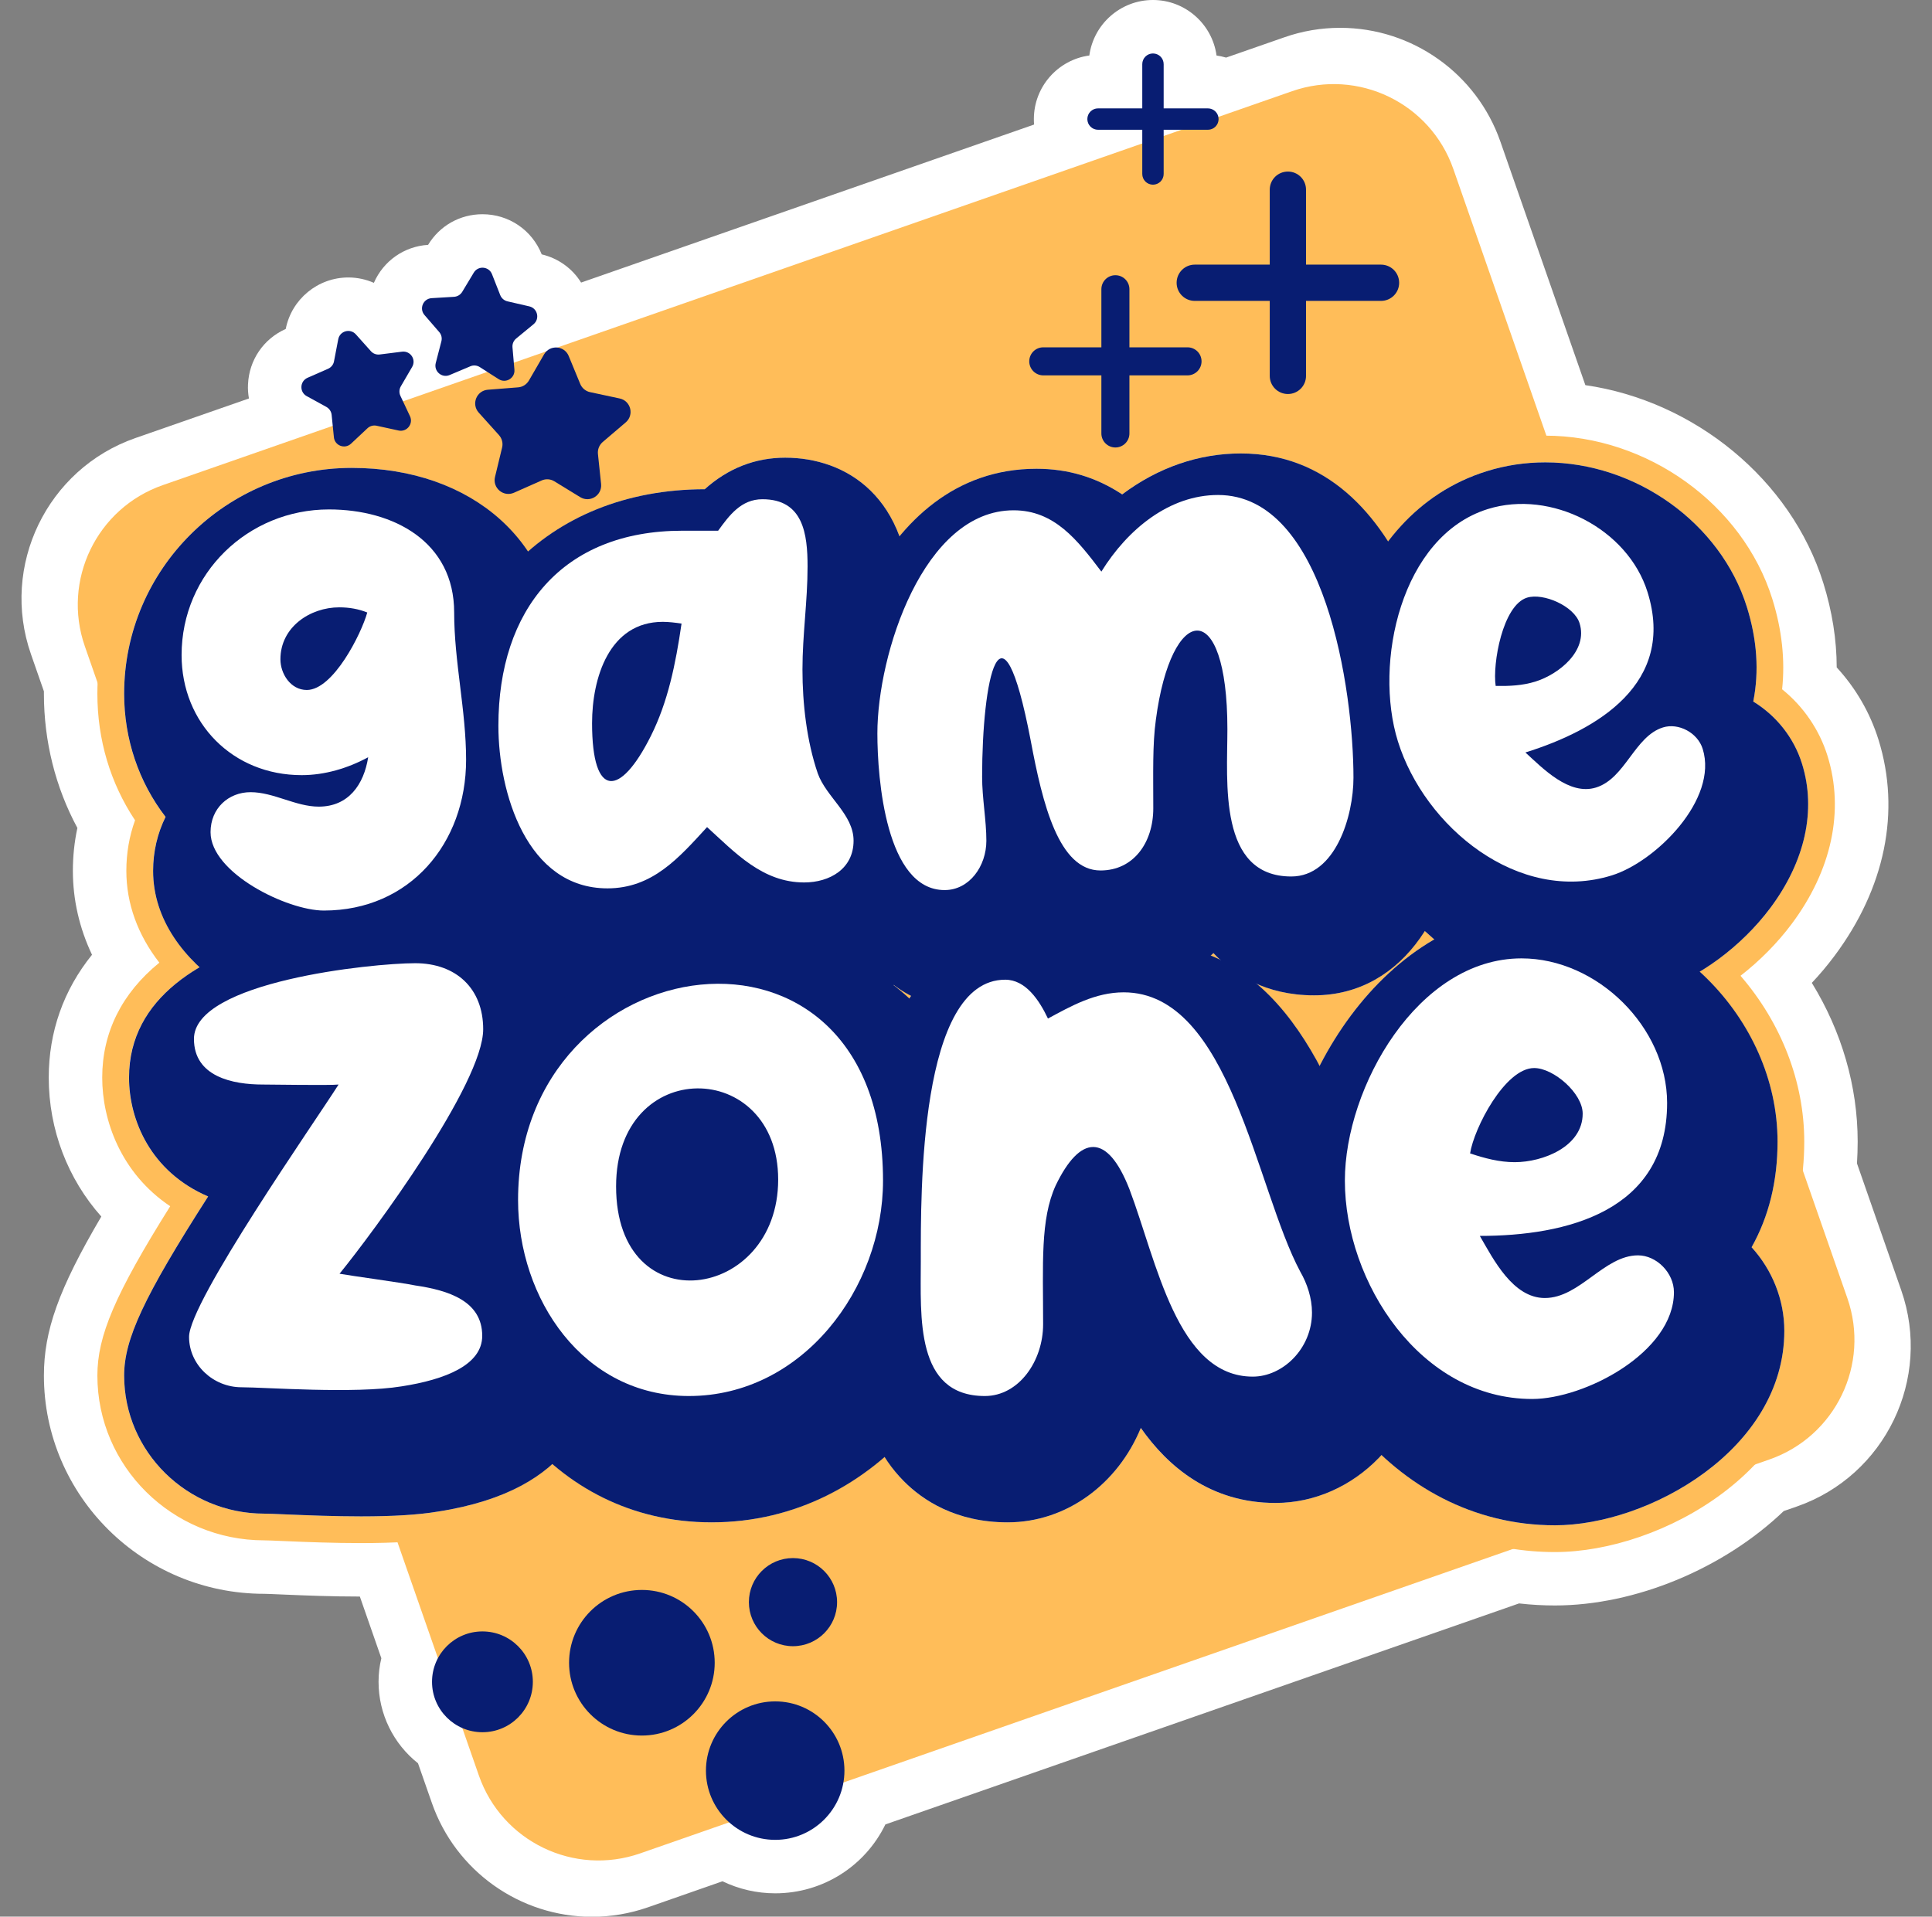
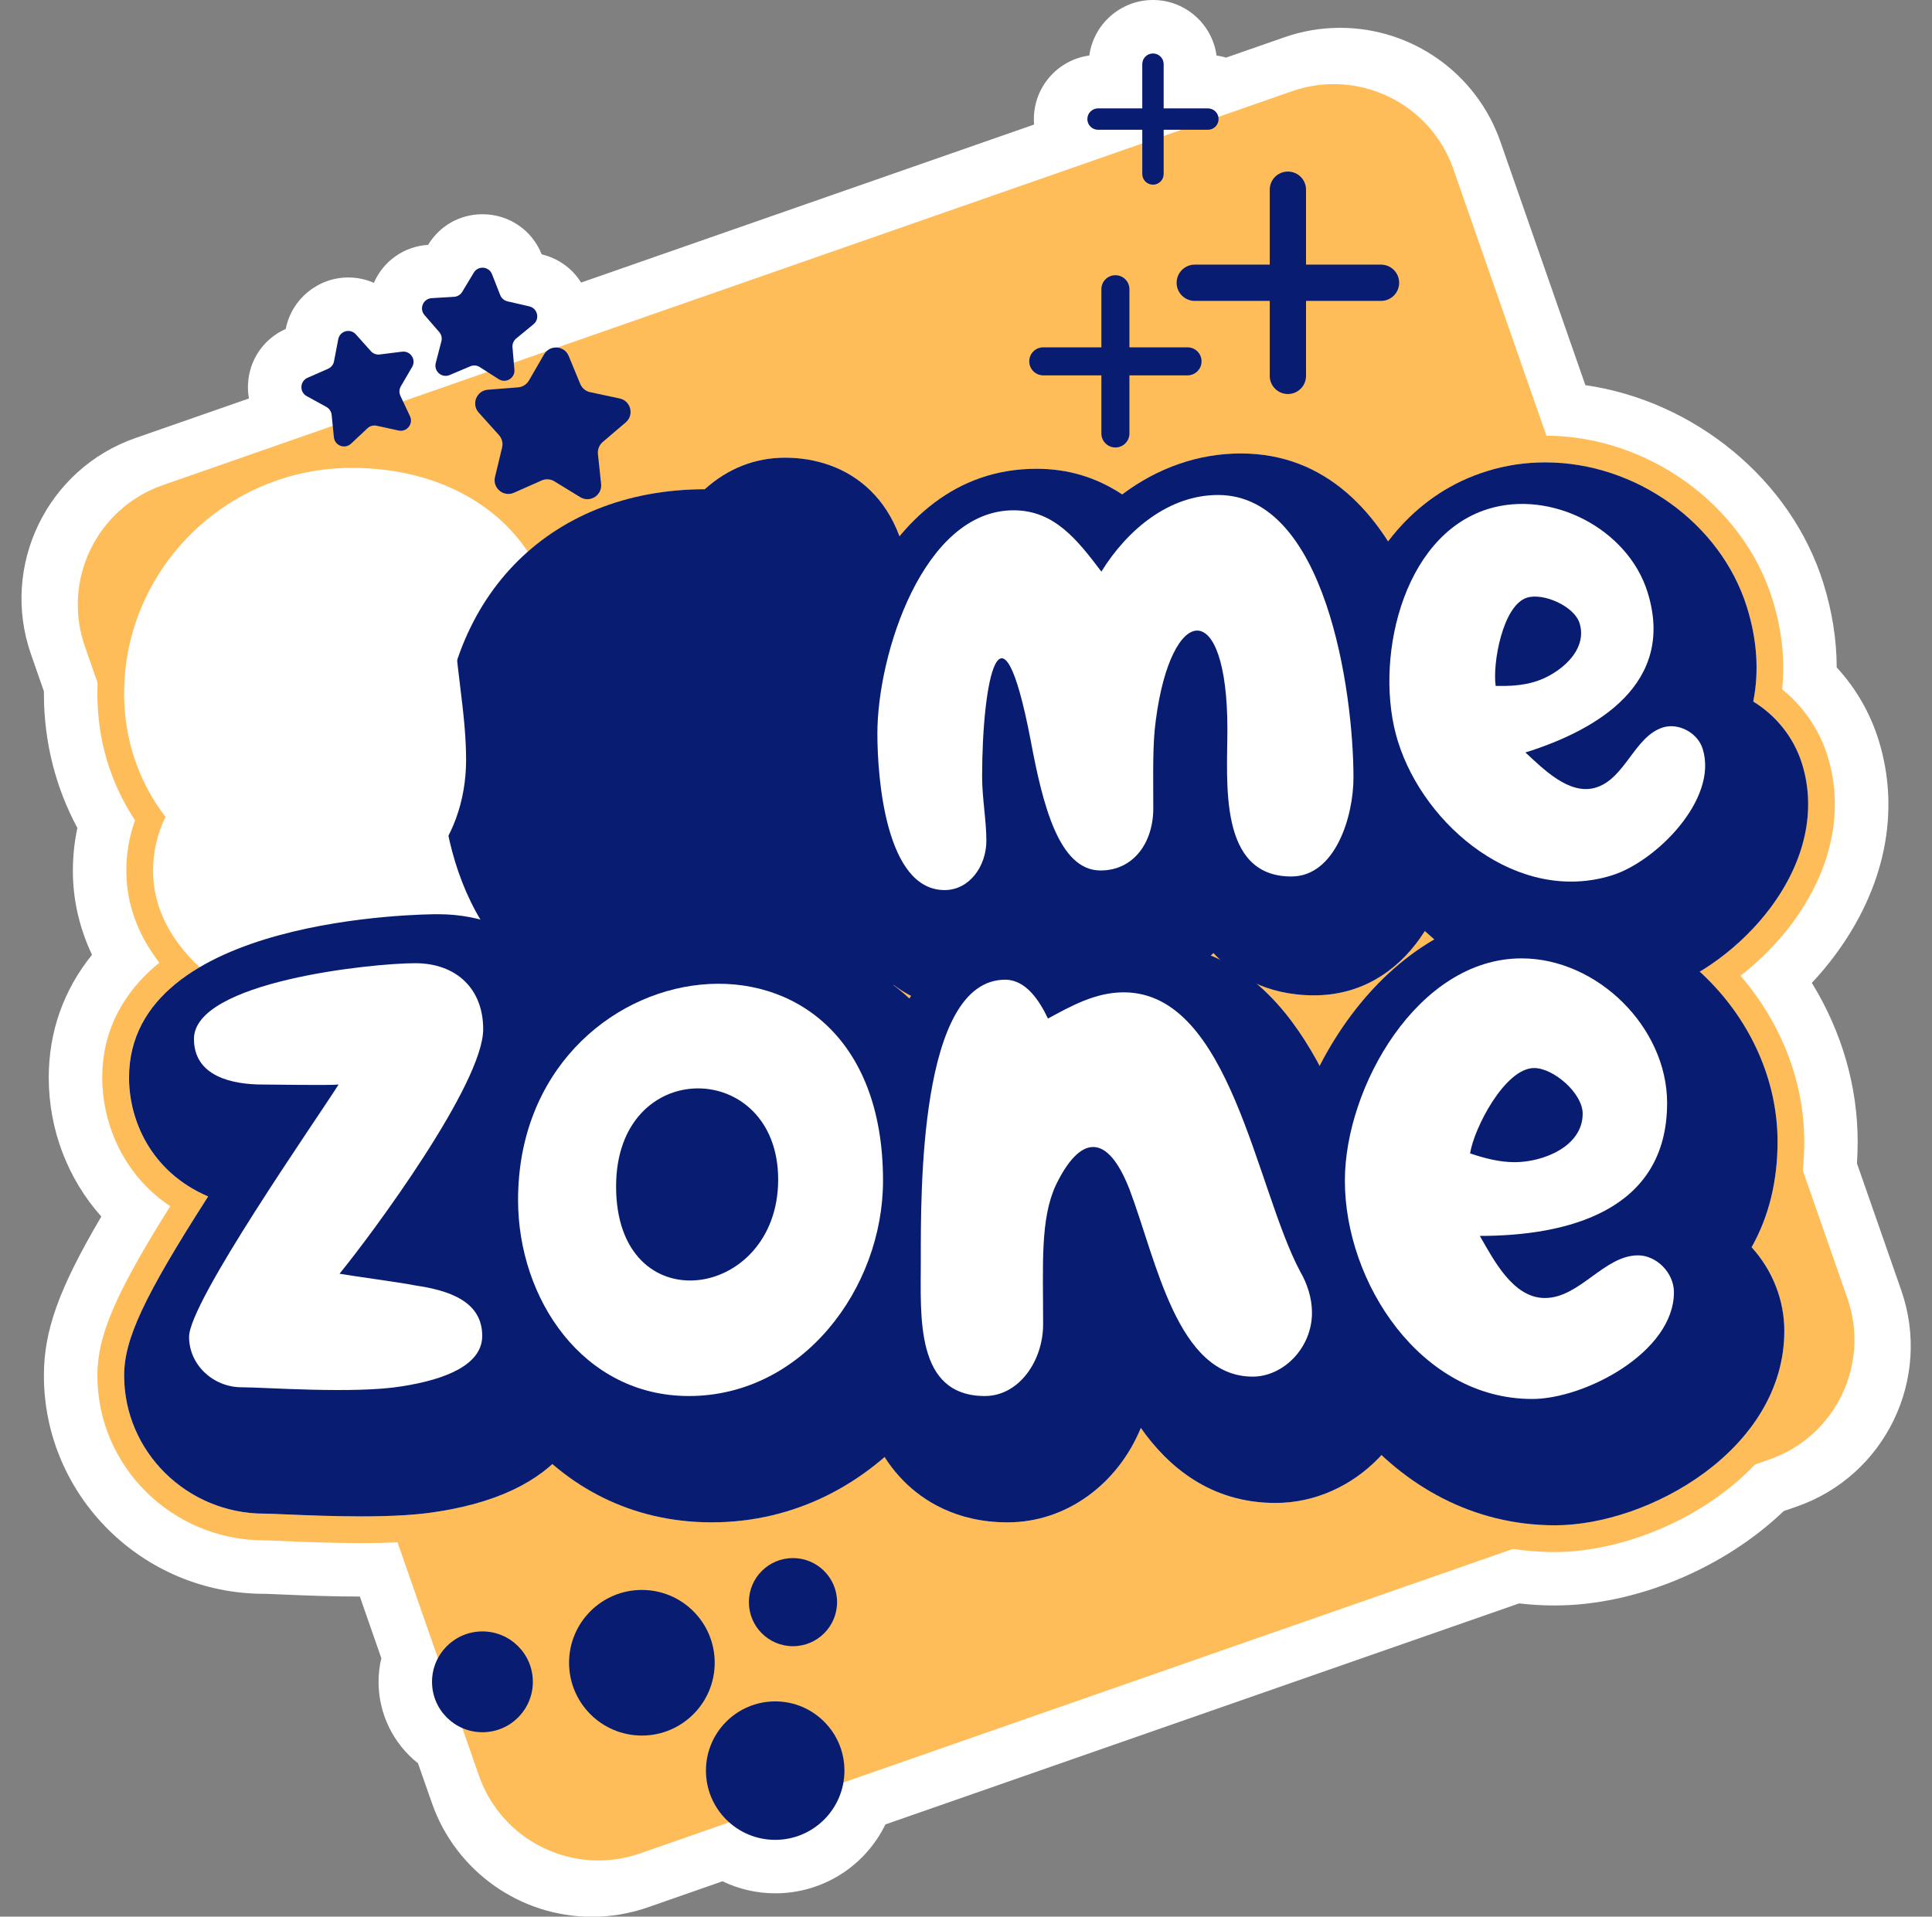
<svg xmlns="http://www.w3.org/2000/svg" clip-rule="evenodd" fill="#000000" fill-rule="evenodd" height="356.7" image-rendering="optimizeQuality" preserveAspectRatio="xMidYMid meet" shape-rendering="geometricPrecision" text-rendering="geometricPrecision" version="1" viewBox="-4.0 0.0 359.5 356.7" width="359.5" zoomAndPan="magnify">
  <rect x="-4.0" y="0.0" width="359.5" height="356.7" fill="#808080" stroke="none" />
  <g>
    <g fill-rule="nonzero">
      <g id="change1_1">
        <path d="M106.17 356.73c-13.41,0 -25.4,-8.52 -29.81,-21.19l-2.58 -7.38c-4.57,-3.62 -7.34,-9.17 -7.34,-15.16 0,-1.49 0.17,-2.95 0.52,-4.39l-4 -11.48c-5.1,0 -10.26,-0.2 -14.16,-0.37l-0.7 -0.03c-1.54,-0.06 -2.39,-0.11 -2.94,-0.11 -22.6,0 -40.99,-18.22 -40.99,-40.62 0,-8.28 2.7,-16.04 10.68,-29.59 -6.23,-7 -9.78,-16.16 -9.78,-25.86 0,-8.53 2.76,-16.31 8.05,-22.86 -2.35,-4.96 -3.56,-10.25 -3.56,-15.62 0,-2.71 0.28,-5.39 0.84,-7.98 -4.09,-7.59 -6.23,-16.13 -6.23,-24.98 0,-0.15 0,-0.3 0,-0.45l-2.41 -6.91c-5.73,-16.44 2.98,-34.48 19.42,-40.22l21.14 -7.37c-0.15,-0.86 -0.22,-1.74 -0.17,-2.64 0.2,-4.52 2.89,-8.46 7.02,-10.3 1.09,-5.55 5.98,-9.58 11.65,-9.58 1.65,0 3.26,0.35 4.75,1 1.78,-4.08 5.63,-6.79 10.09,-7.07 2.16,-3.57 5.94,-5.7 10.12,-5.7 4.89,0 9.21,2.93 11.02,7.47 3.11,0.74 5.71,2.64 7.33,5.25l84.29 -29.41c-0.03,-0.33 -0.04,-0.67 -0.04,-1.02 0,-6.04 4.5,-11.04 10.32,-11.83 0.79,-5.83 5.8,-10.33 11.84,-10.33 6.03,0 11.04,4.51 11.83,10.33 0.6,0.09 1.2,0.22 1.78,0.39l10.82 -3.77c3.36,-1.18 6.86,-1.77 10.4,-1.77 13.42,0 25.4,8.51 29.82,21.18l15.81 45.32c20.28,2.93 38.26,17.55 44.28,36.83 1.65,5.28 2.48,10.54 2.49,15.7 3.55,3.86 6.21,8.44 7.78,13.47 4.15,13.33 1.23,27.63 -8.23,40.27 -1.27,1.7 -2.67,3.37 -4.18,4.97 5.55,9.02 8.53,19.23 8.53,29.55 0,1.37 -0.05,2.72 -0.13,4.05l8.24 23.62c5.74,16.45 -2.97,34.49 -19.42,40.23l-2.45 0.85c-11.21,10.74 -27.65,17.57 -42.58,17.57 -2.18,0 -4.39,-0.12 -6.67,-0.38l-117.91 41.13c-3.74,7.7 -11.58,12.82 -20.5,12.82 -3.41,0 -6.76,-0.77 -9.81,-2.24l-13.86 4.84c-3.37,1.17 -6.87,1.77 -10.41,1.77z" fill="#ffffff" />
      </g>
      <g id="change2_1">
        <path d="M325.27 271.61l-210.15 73.32c-12.29,4.28 -25.72,-2.2 -30.01,-14.49l-73.32 -210.15c-4.28,-12.28 2.2,-25.71 14.49,-30l210.15 -73.32c12.28,-4.28 25.71,2.2 30,14.48l73.32 210.15c4.28,12.29 -2.2,25.72 -14.48,30.01z" fill="#ffbd59" />
      </g>
      <g id="change2_2">
        <path d="M285.33 288.85c-11.71,0 -22.72,-3.94 -32.11,-11.42 -5.7,4.65 -12.74,7.26 -19.89,7.26 -9.25,0 -17.49,-3.49 -24.2,-10.19 -6,8.56 -15.45,13.8 -25.65,13.8 -11.39,0 -18.71,-4.97 -22.84,-9.14 -0.33,-0.33 -0.65,-0.67 -0.97,-1.02 -9.27,6.66 -19.97,10.16 -31.26,10.16 -10.89,0 -21.06,-3.29 -29.63,-9.55 -5.33,3.68 -12.22,6.2 -20.57,7.49 -3.85,0.63 -8.78,0.94 -15.04,0.94 -5.01,0 -10.11,-0.19 -13.95,-0.36l-0.73 -0.03c-1.46,-0.06 -2.61,-0.12 -3.33,-0.12 -17.12,0 -31.04,-13.76 -31.04,-30.67 0,-7.35 3.24,-15.06 13.55,-31.51 -9.22,-6.18 -12.65,-16.03 -12.65,-23.94 0,-8.41 3.65,-15.71 10.63,-21.39 -4.04,-5.21 -6.14,-11.03 -6.14,-17.09 0,-3.27 0.54,-6.43 1.62,-9.41 -4.6,-6.92 -7.01,-14.99 -7.01,-23.55 0,-25.92 21.22,-47 47.31,-47 13.82,0 25.78,4.89 33.64,13.59 8.45,-5.98 18.77,-9.27 30.2,-9.6 4.95,-3.91 10.6,-5.89 16.82,-5.89 9.48,0 17.48,4.09 22.49,11.25 6.94,-6.1 15.07,-9.19 24.26,-9.19 5.63,0 10.91,1.29 15.74,3.84 6.85,-4.39 14.5,-6.7 22.29,-6.7 10.85,0 20.33,4.64 27.74,13.5 4.72,-4.66 10.25,-8.01 16.53,-9.96 3.98,-1.24 8.15,-1.87 12.39,-1.87 18.99,0 36.76,12.78 42.26,30.4 1.79,5.74 2.4,11.38 1.82,16.8 3.97,3.21 6.92,7.51 8.44,12.37 3.18,10.2 0.8,21.33 -6.69,31.34 -2.63,3.51 -5.89,6.81 -9.49,9.61 7.59,8.79 11.86,19.76 11.86,30.87 0,6.94 -1.32,13.33 -3.93,19.04 3.36,4.75 5.19,10.37 5.19,16.17 0,25.51 -27.76,41.17 -47.66,41.17z" fill="#ffbd59" />
      </g>
      <g id="change1_2">
        <path d="M241.54 198.4c-3.12,-5.85 -6.96,-11.27 -11.81,-15.36 2.92,1.29 6.47,2.2 10.77,2.2 9.21,0 16.13,-4.94 20.59,-11.99 0.59,0.55 1.21,1.05 1.82,1.57 -9.21,5.34 -16.45,13.99 -21.37,23.58zm-79.42 -15.12c0.03,-0.02 0.06,-0.03 0.09,-0.04 1.06,0.81 2.19,1.48 3.36,2.08 -0.13,0.19 -0.26,0.36 -0.39,0.56 -0.99,-0.92 -2,-1.8 -3.06,-2.6zm61.03 -4.55c-0.63,-0.31 -1.29,-0.6 -1.96,-0.87 0.19,-0.17 0.41,-0.3 0.59,-0.48 0.17,0.19 0.34,0.37 0.52,0.54 0.26,0.27 0.56,0.54 0.85,0.81zm102.23 -9.72c6.51,-8.7 8.61,-18.25 5.92,-26.88 -1.51,-4.83 -4.77,-8.93 -9.07,-11.57 1.11,-5.59 0.72,-11.49 -1.19,-17.6 -4.87,-15.59 -20.64,-26.91 -37.51,-26.91 -3.74,0 -7.41,0.55 -10.91,1.65 -7.79,2.43 -13.83,7.17 -18.35,13.15 -6.17,-9.65 -14.97,-16.46 -27.4,-16.46 -7.84,0 -15.39,2.62 -22.07,7.62 -4.84,-3.2 -10.1,-4.77 -15.96,-4.77 -11,0 -19.31,5.19 -25.47,12.61 -3.9,-10.6 -12.81,-14.67 -21.28,-14.67 -5.59,0 -10.62,1.97 -14.97,5.87 -13.25,0.02 -24.5,4.24 -32.89,11.65 -6.44,-9.67 -18.16,-15.62 -32.79,-15.62 -23.35,0 -42.35,18.86 -42.35,42.03 0,8.44 2.71,16.45 7.71,22.92 -1.53,3.07 -2.32,6.48 -2.32,10.04 0,7.15 3.58,13.2 8.67,17.94 -7.62,4.49 -13.16,11.02 -13.16,20.54 0,7.85 4,17.52 14.73,22.12 -12.02,18.74 -15.63,26.61 -15.63,33.33 0,14.17 11.7,25.7 26.07,25.7 0.77,0 2,0.05 3.53,0.12l0.75 0.03c3.78,0.16 8.79,0.36 13.73,0.36 5.99,0 10.67,-0.29 14.28,-0.89 10.41,-1.61 17.05,-5.01 21.34,-8.91 7.75,6.68 17.72,10.91 29.62,10.91 12.66,0 23.61,-4.8 32.2,-12.26 1.01,1.61 2.14,3.17 3.56,4.6 3.47,3.5 9.64,7.66 19.31,7.66 11.03,0 20.54,-7.22 24.79,-17.57 5.04,7.17 12.92,13.96 25.06,13.96 7.68,0 14.72,-3.49 19.75,-8.97 8.51,7.97 19.49,13.13 32.25,13.13 17.4,0 42.68,-14.1 42.68,-36.19 0,-5.75 -2.22,-11.31 -6.09,-15.56 3.21,-5.71 4.83,-12.29 4.83,-19.65 0,-12.21 -5.73,-23.6 -14.54,-31.62 4.93,-2.96 9.63,-7.11 13.17,-11.84z" fill="#ffffff" />
      </g>
      <g id="change3_1">
-         <path d="M60.5 191.58c-12.69,0 -36.01,-11.2 -36.01,-29.51 0,-3.56 0.8,-6.97 2.32,-10.04 -4.99,-6.47 -7.71,-14.48 -7.71,-22.92 0,-23.17 19,-42.03 42.35,-42.03 22.5,0 38.22,14.03 38.22,34.1 0,3.71 0.48,7.69 1,11.9 0.6,4.96 1.22,10.04 1.22,15.52 0,24.5 -17.8,42.98 -41.39,42.98z" fill="#081d72" />
-       </g>
+         </g>
      <g id="change3_2">
        <path d="M113.26 187.45c-24.19,0 -35.21,-23.42 -35.21,-45.19 0,-30.6 19.72,-51.17 49.08,-51.21 4.35,-3.9 9.38,-5.87 14.98,-5.87 11.27,0 23.32,7.21 23.32,27.45 0,3.82 -0.26,7.32 -0.52,10.7 -0.22,2.96 -0.43,5.75 -0.43,8.47 0,5.22 0.66,10.14 1.86,13.93 0.29,0.39 0.69,0.91 1,1.31 2.5,3.25 6.65,8.64 6.65,16.61 0,12.94 -10.37,22.7 -24.12,22.7 -6.09,0 -11.81,-1.75 -17.4,-5.33 -5.95,4.32 -12.27,6.43 -19.21,6.43z" fill="#081d72" />
      </g>
      <g id="change3_3">
        <path d="M176.01 187.77c-17.18,0 -27.44,-16.48 -27.44,-44.08 0,-17.68 10.14,-56.45 40.28,-56.45 5.87,0 11.12,1.57 15.96,4.77 6.68,-5 14.23,-7.62 22.07,-7.62 31.74,0 40.12,44.18 40.12,67.54 0,16.15 -9.28,33.31 -26.49,33.31 -9.09,0 -14.91,-3.98 -18.2,-7.32 -0.18,-0.17 -0.35,-0.35 -0.52,-0.54 -4.44,4.31 -10.35,6.75 -16.78,6.75 -4.7,0 -8.9,-1.31 -12.53,-3.88 -4.23,4.74 -10.14,7.52 -16.47,7.52z" fill="#081d72" />
      </g>
      <g id="change3_4">
        <path d="M292.43 186.22c-20.22,0 -39.7,-15.39 -46.33,-36.6 -6.37,-20.41 0.65,-53.85 26.53,-61.92 3.5,-1.1 7.18,-1.65 10.91,-1.65 16.87,0 32.64,11.32 37.51,26.91 1.91,6.11 2.3,12.01 1.19,17.6 4.3,2.64 7.57,6.74 9.07,11.57 2.7,8.63 0.59,18.18 -5.92,26.88 -5.34,7.13 -13.3,13.01 -20.77,15.34 -3.98,1.25 -8.08,1.87 -12.19,1.87z" fill="#081d72" />
      </g>
      <g id="change3_5">
        <path d="M63.18 282.21c-4.93,0 -9.95,-0.2 -13.73,-0.36l-0.75 -0.03c-1.53,-0.07 -2.76,-0.12 -3.53,-0.12 -14.37,0 -26.07,-11.53 -26.07,-25.7 0,-6.72 3.61,-14.59 15.63,-33.33 -10.73,-4.6 -14.72,-14.27 -14.72,-22.12 0,-30.07 55.14,-30.41 57.49,-30.41 16.51,0 28.96,12.3 28.96,28.6 0,7.99 -5.04,19.68 -15,34.79 13.23,6 14.81,17.25 14.81,22.28 0,6.33 -2.81,21.49 -28.81,25.51 -3.61,0.6 -8.29,0.89 -14.28,0.89z" fill="#081d72" />
      </g>
      <g id="change3_6">
        <path d="M128.42 283.32c-30.11,0 -48.1,-26.84 -48.1,-52.8 0,-35.39 27.26,-56.55 53.62,-56.55 23.35,0 46.92,16.37 46.92,52.94 0,27.24 -21.07,56.41 -52.44,56.41z" fill="#081d72" />
      </g>
      <g id="change3_7">
        <path d="M183.49 283.32c-9.67,0 -15.84,-4.16 -19.31,-7.66 -9.09,-9.16 -9,-22.69 -8.93,-31.65l0.01 -2.93c-0.01,-7.31 -0.02,-20.96 2.2,-33.63 5.2,-29.79 20.92,-34.24 29.82,-34.24 4.44,0 8.66,1.3 12.35,3.77 3.26,-0.95 6.45,-1.42 9.69,-1.42 25.98,0 35.48,27.89 41.77,46.35 1.95,5.72 3.79,11.12 5.49,14.3 2.56,4.35 4.09,9.98 4.09,15.27 0,15.3 -12.51,28.23 -27.33,28.23 -12.13,0 -20.02,-6.79 -25.06,-13.96 -4.25,10.35 -13.76,17.57 -24.79,17.57z" fill="#081d72" />
      </g>
      <g id="change3_8">
        <path d="M285.35 283.87c-30.62,0 -51.18,-29.45 -51.18,-56.96 0,-24.08 18.71,-57.67 49.19,-57.67 23.12,0 43.4,20.2 43.4,43.23 0,7.36 -1.62,13.94 -4.83,19.65 3.87,4.25 6.09,9.81 6.09,15.56 0,22.09 -25.28,36.19 -42.67,36.19z" fill="#081d72" />
      </g>
      <g id="change1_3">
        <path d="M59.12 113.03c-5.39,0 -10.94,3.65 -10.94,9.67 0,2.7 1.9,5.71 4.91,5.71 4.92,0 10.15,-10.46 11.25,-14.42 -1.58,-0.64 -3.32,-0.96 -5.22,-0.96zm-6.98 31.23c-12.83,0 -22.35,-9.67 -22.35,-22.35 0,-15.21 12.37,-27.1 27.42,-27.1 12.05,0 23.3,6.02 23.3,19.18 0,9.19 2.22,18.22 2.22,27.41 0,15.53 -10.46,28.06 -26.47,28.06 -6.81,0 -21.08,-6.98 -21.08,-14.59 0,-4.43 3.33,-7.44 7.45,-7.44 4.28,0 8.4,2.69 12.68,2.69 5.55,0 8.4,-4.12 9.2,-9.19 -3.81,2.06 -8.09,3.33 -12.37,3.33z" fill="#ffffff" />
      </g>
      <g id="change1_4">
-         <path d="M122.82 116.05c-1.11,-0.16 -2.38,-0.32 -3.49,-0.32 -9.99,0 -13.16,10.46 -13.16,18.86 0,14.11 5.23,13.79 10.94,2.38 3.17,-6.34 4.6,-13.31 5.71,-20.92zm-13.79 49.28c-15.06,0 -20.29,-17.9 -20.29,-30.27 0,-21.55 11.89,-36.29 34.23,-36.29l6.66 0c2.06,-2.85 4.28,-5.86 8.24,-5.86 7.61,0 8.4,6.49 8.4,12.52 0,6.5 -0.95,12.67 -0.95,19.17 0,6.34 0.79,13.32 2.85,19.34 1.59,4.44 6.66,7.61 6.66,12.52 0,5.23 -4.44,7.77 -9.19,7.77 -7.77,0 -12.84,-5.55 -18.07,-10.3 -5.23,5.7 -10.14,11.4 -18.54,11.4z" fill="#ffffff" />
-       </g>
+         </g>
      <g id="change1_5">
        <path d="M179.54 156.46c0,4.76 -3.17,9.19 -7.77,9.19 -10.93,0 -12.51,-20.76 -12.51,-29.16 0,-14.74 8.55,-41.52 25.35,-41.52 7.61,0 11.89,5.55 16.33,11.41 4.91,-7.92 12.67,-14.26 21.71,-14.26 19.97,0 25.2,36.45 25.2,52.61 0,7.13 -3.33,18.39 -11.57,18.39 -13.63,0 -11.89,-17.59 -11.89,-27.42 0,-24.88 -10.46,-23.46 -13.31,-1.74 -0.64,4.59 -0.48,9.98 -0.48,16.48 0,6.34 -3.64,11.56 -9.82,11.56 -7.77,0 -10.78,-12.36 -13,-24.24 -5.54,-28.84 -9.03,-11.1 -9.03,6.81 0,3.96 0.79,8.09 0.79,11.89z" fill="#ffffff" />
      </g>
      <g id="change1_6">
        <path d="M281.69 126.85c4.39,-1.37 9.84,-5.73 8.23,-10.87 -0.99,-3.18 -6.75,-5.7 -9.78,-4.75 -4.53,1.41 -6.45,12.3 -5.83,16.43 2.51,0.04 4.96,-0.06 7.38,-0.81zm11.3 19.71c5.45,-1.7 7.16,-9.53 12.45,-11.18 2.88,-0.9 6.45,0.97 7.39,3.99 2.93,9.39 -8.72,20.99 -16.89,23.54 -17.4,5.43 -34.87,-9.05 -39.82,-24.93 -4.54,-14.53 0.53,-38.18 16.72,-43.24 11.8,-3.68 26.05,3.66 29.73,15.46 5.29,16.95 -9.27,25.64 -22.73,29.84 3.25,2.97 8.16,8.08 13.15,6.52z" fill="#ffffff" />
      </g>
      <g id="change1_7">
        <path d="M44.91 201.84c-5.6,0 -12.82,-1.45 -12.82,-8.49 0,-10.66 33.05,-14.09 41.17,-14.09 7.59,0 12.65,4.7 12.65,12.28 0,10.12 -20.41,37.75 -26.73,45.51 1.98,0.37 11.38,1.63 14.08,2.18 6.15,0.9 12.47,2.88 12.47,9.38 0,5.42 -6.87,8.14 -14.99,9.4 -8.85,1.44 -25.47,0.17 -29.8,0.17 -5.24,0 -9.76,-4.15 -9.76,-9.38 0,-6.51 23.48,-40.1 27.82,-46.96 -1.45,0.18 -12.64,0 -14.09,0z" fill="#ffffff" />
      </g>
      <g id="change1_8">
        <path d="M110.64 220.8c0,25.65 30.16,21.31 30.16,-1.27 0,-22.57 -30.16,-23.11 -30.16,1.27zm13.55 39.01c-19.69,0 -31.79,-18.06 -31.79,-36.48 0,-47.87 67.91,-57.8 67.91,-3.61 0,20.05 -14.99,40.09 -36.12,40.09z" fill="#ffffff" />
      </g>
      <g id="change1_9">
        <path d="M190.1 246.45c0,6.86 -4.52,13.36 -10.84,13.36 -13.01,0 -11.92,-14.8 -11.92,-25.1 0,-12.64 -0.36,-52.38 15.71,-52.38 3.79,0 6.32,3.79 7.95,7.23 4.33,-2.35 8.85,-4.88 14.09,-4.88 19.86,0 24.56,36.48 32.87,52.01 1.26,2.17 2.17,4.88 2.17,7.59 0,6.69 -5.42,11.92 -11.02,11.92 -14.09,0 -17.88,-21.49 -22.94,-34.86 -4.15,-10.65 -9.21,-10.11 -13.73,-0.72 -2.89,6.32 -2.34,14.63 -2.34,25.83z" fill="#ffffff" />
      </g>
      <g id="change1_10">
        <path d="M277.86 216.29c5.24,0 12.64,-2.89 12.64,-9.03 0,-3.8 -5.42,-8.49 -9.03,-8.49 -5.42,0 -11.2,11.19 -11.92,15.89 2.71,0.9 5.42,1.63 8.31,1.63zm5.6 25.28c6.5,0 11.02,-7.94 17.34,-7.94 3.43,0 6.68,3.24 6.68,6.86 0,11.2 -16.62,19.87 -26.37,19.87 -20.77,0 -34.86,-21.68 -34.86,-40.64 0,-17.34 13.55,-41.36 32.87,-41.36 14.09,0 27.09,12.82 27.09,26.91 0,20.22 -18.78,24.74 -34.85,24.74 2.52,4.34 6.14,11.56 12.1,11.56z" fill="#ffffff" />
      </g>
      <g id="change3_9">
        <path d="M103.96 92.52l-4.8 -2.94c-0.72,-0.45 -1.61,-0.5 -2.38,-0.16l-5.14 2.28c-1.94,0.86 -4.03,-0.87 -3.53,-2.94l1.32 -5.47c0.2,-0.82 -0.02,-1.68 -0.58,-2.31l-3.77 -4.19c-1.42,-1.58 -0.41,-4.1 1.71,-4.26l5.61 -0.44c0.84,-0.06 1.59,-0.54 2.02,-1.27l2.82 -4.87c1.06,-1.84 3.77,-1.66 4.58,0.3l2.15 5.21c0.32,0.77 1.01,1.35 1.83,1.52l5.51 1.18c2.07,0.44 2.74,3.07 1.12,4.45l-4.28 3.65c-0.64,0.55 -0.97,1.38 -0.89,2.21l0.59 5.61c0.21,2.11 -2.08,3.55 -3.89,2.44z" fill="#081d72" />
      </g>
      <g id="change3_10">
        <path d="M70.16 80.12l-4.09 -0.89c-0.61,-0.13 -1.25,0.05 -1.7,0.48l-3.05 2.86c-1.15,1.08 -3.04,0.37 -3.19,-1.2l-0.42 -4.16c-0.06,-0.62 -0.43,-1.17 -0.98,-1.48l-3.66 -2.01c-1.38,-0.76 -1.29,-2.77 0.15,-3.41l3.83 -1.68c0.57,-0.25 0.99,-0.77 1.1,-1.38l0.79 -4.11c0.29,-1.55 2.23,-2.09 3.28,-0.91l2.79 3.12c0.41,0.47 1.03,0.7 1.65,0.62l4.15 -0.52c1.57,-0.2 2.68,1.48 1.88,2.84l-2.11 3.62c-0.31,0.54 -0.34,1.2 -0.07,1.76l1.78 3.79c0.67,1.42 -0.59,3 -2.13,2.66z" fill="#081d72" />
      </g>
      <g id="change3_11">
        <path d="M88.8 70.57l-3.52 -2.25c-0.53,-0.34 -1.19,-0.4 -1.76,-0.15l-3.86 1.63c-1.45,0.61 -2.97,-0.71 -2.58,-2.23l1.05 -4.05c0.16,-0.61 0.01,-1.25 -0.4,-1.72l-2.74 -3.17c-1.03,-1.18 -0.25,-3.04 1.32,-3.14l4.17 -0.25c0.63,-0.04 1.19,-0.38 1.52,-0.91l2.16 -3.59c0.81,-1.35 2.82,-1.18 3.39,0.29l1.53 3.89c0.23,0.58 0.73,1.02 1.34,1.16l4.08 0.94c1.53,0.36 1.99,2.32 0.78,3.32l-3.23 2.66c-0.49,0.4 -0.74,1.01 -0.69,1.63l0.36 4.17c0.14,1.57 -1.59,2.61 -2.92,1.77z" fill="#081d72" />
      </g>
      <g id="change3_12">
        <path d="M252.97 49.25l-13.95 0 0 -13.95c0,-1.87 -1.51,-3.37 -3.37,-3.37 -1.87,0 -3.38,1.5 -3.38,3.37l0 13.95 -13.95 0c-1.87,0 -3.38,1.51 -3.38,3.38 0,1.86 1.51,3.37 3.38,3.37l13.95 0 0 13.96c0,1.86 1.51,3.37 3.38,3.37 1.86,0 3.37,-1.51 3.37,-3.37l0 -13.96 13.95 0c1.87,0 3.38,-1.51 3.38,-3.37 0,-1.87 -1.51,-3.38 -3.38,-3.38z" fill="#081d72" />
      </g>
      <g id="change3_13">
        <path d="M216.97 64.64l-10.81 0 0 -10.81c0,-1.45 -1.17,-2.61 -2.61,-2.61 -1.44,0 -2.61,1.16 -2.61,2.61l0 10.81 -10.81 0c-1.44,0 -2.61,1.16 -2.61,2.61 0,1.44 1.17,2.61 2.61,2.61l10.81 0 0 10.81c0,1.44 1.17,2.61 2.61,2.61 1.44,0 2.61,-1.17 2.61,-2.61l0 -10.81 10.81 0c1.44,0 2.61,-1.17 2.61,-2.61 0,-1.45 -1.17,-2.61 -2.61,-2.61z" fill="#081d72" />
      </g>
      <g id="change3_14">
        <path d="M220.76 20.17l-8.23 0 0 -8.23c0,-1.1 -0.89,-1.99 -1.99,-1.99 -1.1,0 -1.99,0.89 -1.99,1.99l0 8.23 -8.23 0c-1.1,0 -1.99,0.89 -1.99,1.99 0,1.1 0.89,1.99 1.99,1.99l8.23 0 0 8.23c0,1.1 0.89,1.99 1.99,1.99 1.1,0 1.99,-0.89 1.99,-1.99l0 -8.23 8.23 0c1.1,0 1.99,-0.89 1.99,-1.99 0,-1.1 -0.89,-1.99 -1.99,-1.99z" fill="#081d72" />
      </g>
      <g id="change3_15">
        <path d="M128.99 309.45c0,7.48 -6.07,13.55 -13.55,13.55 -7.49,0 -13.55,-6.07 -13.55,-13.55 0,-7.49 6.06,-13.55 13.55,-13.55 7.48,0 13.55,6.06 13.55,13.55z" fill="#081d72" />
      </g>
      <g id="change3_16">
        <path d="M153.13 329.53c0,7.11 -5.77,12.88 -12.88,12.88 -7.12,0 -12.89,-5.77 -12.89,-12.88 0,-7.12 5.77,-12.89 12.89,-12.89 7.11,0 12.88,5.77 12.88,12.89z" fill="#081d72" />
      </g>
      <g id="change3_17">
        <path d="M151.76 298.17c0,4.53 -3.68,8.2 -8.21,8.2 -4.53,0 -8.2,-3.67 -8.2,-8.2 0,-4.53 3.67,-8.2 8.2,-8.2 4.53,0 8.21,3.67 8.21,8.2z" fill="#081d72" />
      </g>
      <g id="change3_18">
        <path d="M95.15 313c0,5.19 -4.2,9.38 -9.38,9.38 -5.18,0 -9.38,-4.19 -9.38,-9.38 0,-5.18 4.2,-9.38 9.38,-9.38 5.18,0 9.38,4.2 9.38,9.38z" fill="#081d72" />
      </g>
    </g>
  </g>
</svg>